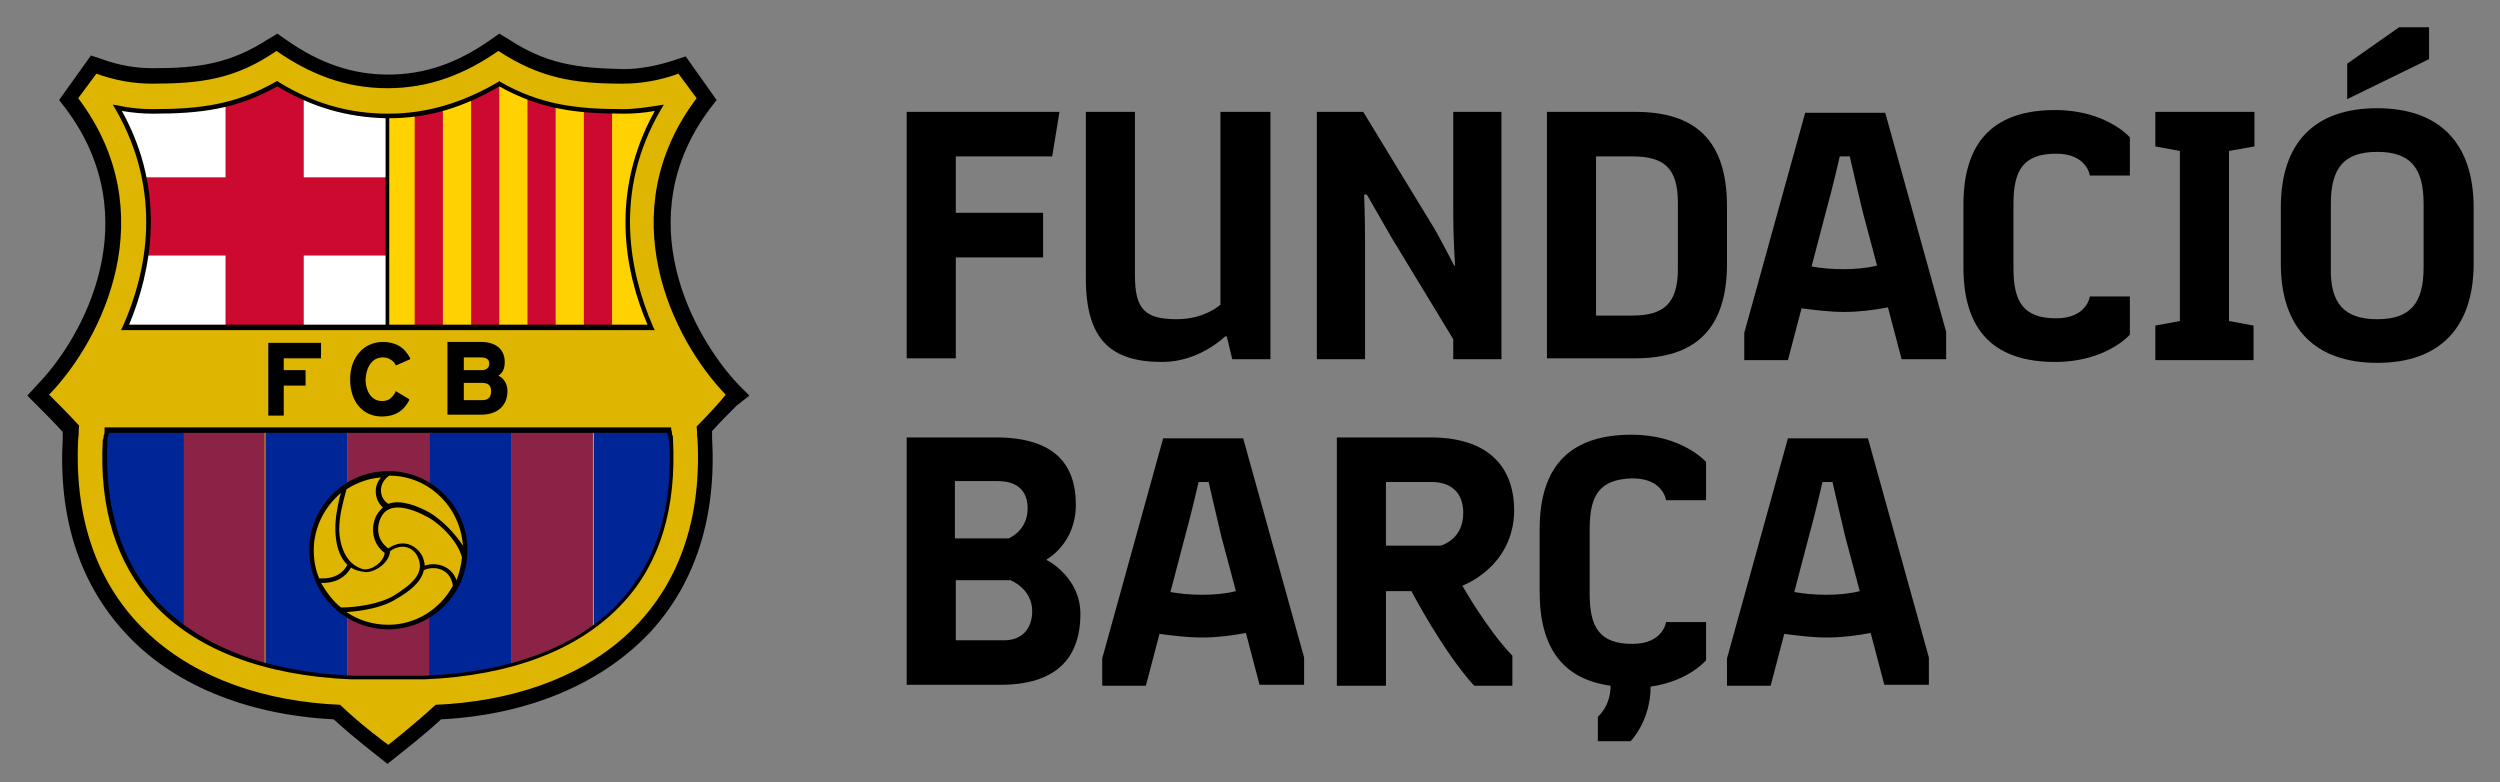
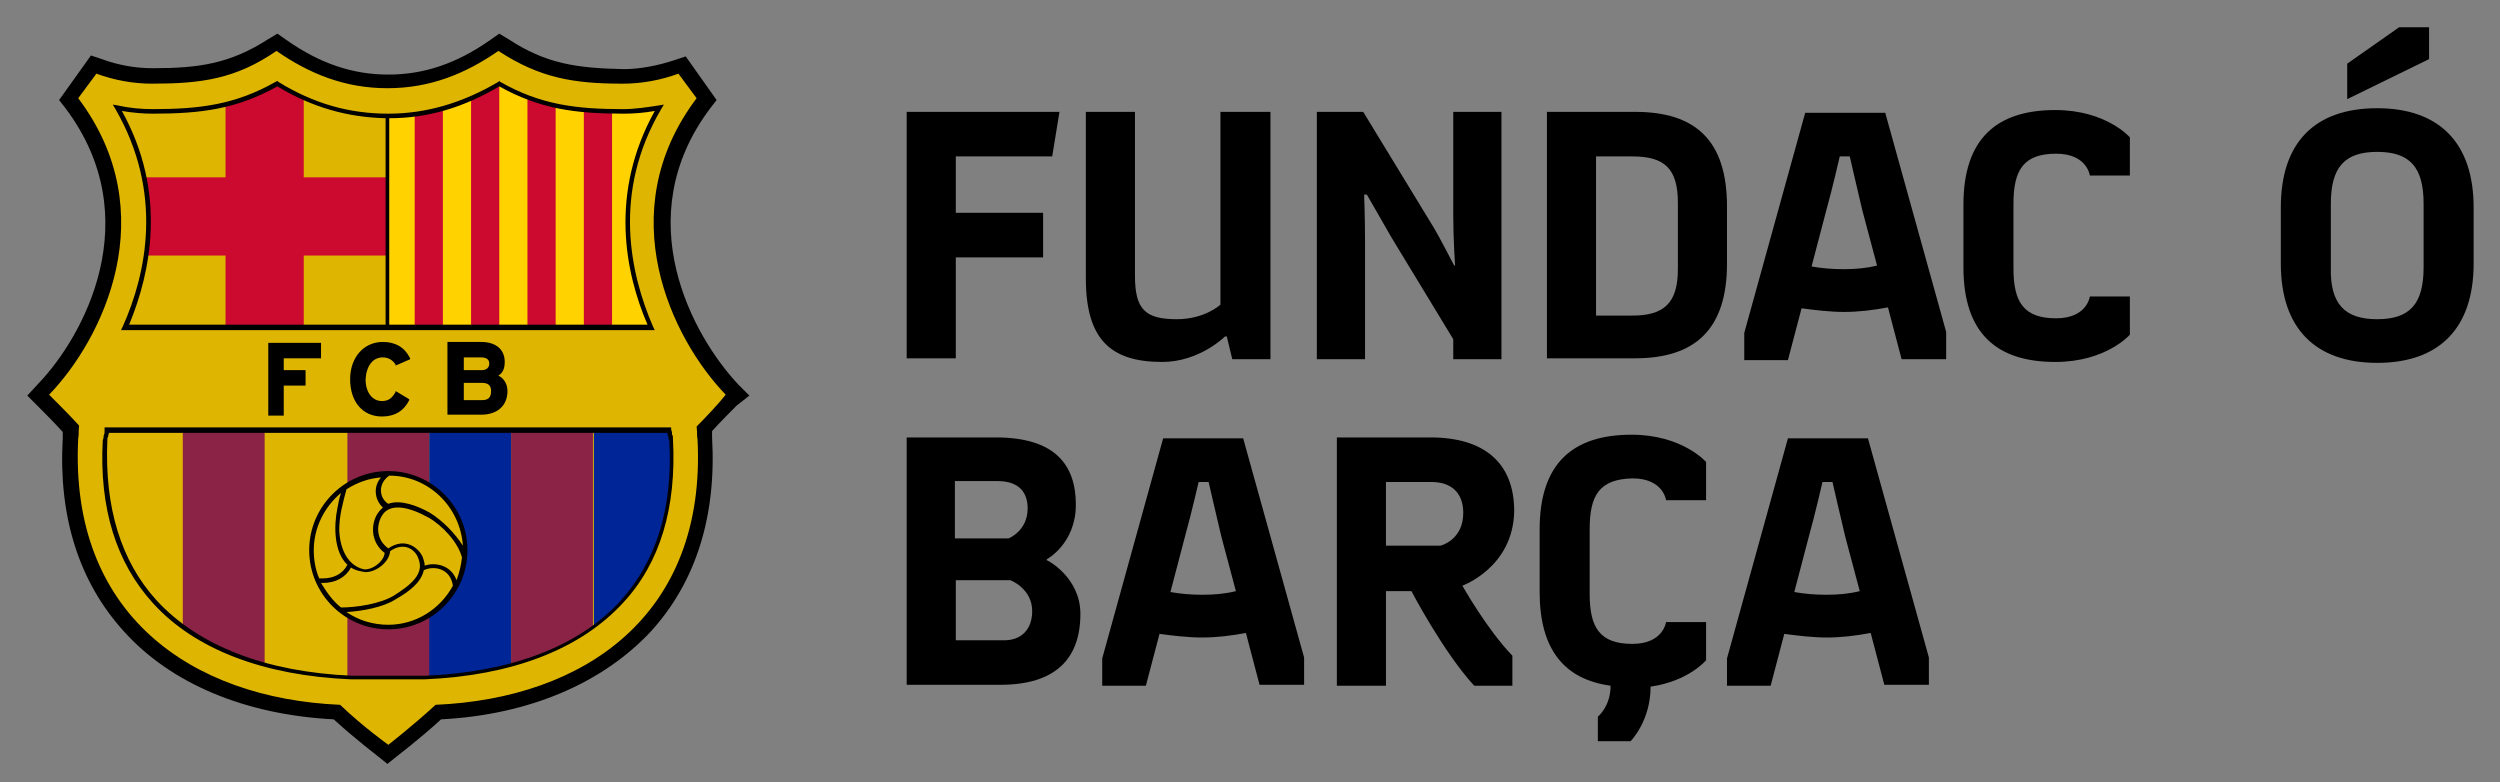
<svg xmlns="http://www.w3.org/2000/svg" version="1.1" id="Layer_1" x="0px" y="0px" viewBox="0 0 274.9 86" style="enable-background:new 0 0 274.9 86;" xml:space="preserve">
  <rect x="0" y="0" width="274.9" height="86" fill="#808080" stroke="none" />
  <style type="text/css">
	.st0{fill:#DEB500;}
	.st1{fill:#FFFFFF;}
	.st2{fill:#FFD200;}
	.st3{fill:#002596;}
	.st4{fill:#8B2346;}
	.st5{fill:#CC092F;}
</style>
  <g>
    <g>
      <path class="st0" d="M54.9,4.9l0.4,0.3c4.4,2.9,7.9,3.4,13.3,3.4c1.9,0,3.9-0.4,5.9-1L75,7.4l2.6,3.6l-0.3,0.4    c-9.5,12.6-2.1,26.2,3.1,31.7l0.5,0.5L80.4,44c-0.7,0.7-1.9,1.9-2.8,2.9l-0.3,0.3l0,0.4l0,0.2c0,0.1,0,0.2,0,0.4l0,0.1    c0.4,8.4-1.7,15.3-6.5,20.5c-5,5.5-13,8.9-22.4,9.4l-0.4,0L48,78.4c-2.4,2.2-4.8,4-4.8,4l-0.4,0.3l-0.4-0.3    c-0.1-0.1-2.5-1.9-4.9-4l-0.3-0.2l-0.4,0c-9.4-0.5-17.3-3.9-22.4-9.4c-4.7-5.2-6.9-12.1-6.5-20.5l0-0.1c0-0.2,0-0.3,0-0.4l0,0l0,0    l0-0.1l0-0.4l-0.3-0.3c-0.8-0.9-2.1-2.1-2.8-2.9l-0.5-0.5L4.9,43c5.2-5.4,12.6-19,3.1-31.7L7.8,11l2.6-3.6l0.5,0.2    c2,0.7,4,1,5.9,1c5.4,0,8.9-0.5,13.3-3.4l0.4-0.3l0.4,0.3c3.9,2.7,7.6,3.9,11.8,3.9c4.2,0,7.9-1.3,11.8-3.9L54.9,4.9" />
-       <path class="st1" d="M13.8,36c3-6.8,4.1-15.6-0.9-24.1c1.2,0.2,2.6,0.4,3.9,0.4c5.1,0,9.1-0.5,13.7-3c3.6,2.2,7.6,3.5,12.2,3.5    c4.7,0,8.7-1.4,12.3-3.5c4.5,2.6,8.6,3,13.7,3c1.3,0,2.6-0.1,3.9-0.4c-5,8.6-3.9,17.3-0.9,24.2H13.8" />
-       <path class="st2" d="M71.6,36c-3-6.8-4.1-15.6,0.9-24.2c-1.3,0.2-2.6,0.4-3.9,0.4c-5.1,0-9.1-0.5-13.7-3    c-3.6,2.2-7.6,3.5-12.3,3.5c0,0-0.1,0-0.1,0V36H71.6z" />
+       <path class="st2" d="M71.6,36c-3-6.8-4.1-15.6,0.9-24.2c-1.3,0.2-2.6,0.4-3.9,0.4c-5.1,0-9.1-0.5-13.7-3    c-3.6,2.2-7.6,3.5-12.3,3.5c0,0-0.1,0-0.1,0V36H71.6" />
      <g>
        <path class="st3" d="M65.2,69c5.7-4.2,9.1-10.8,8.6-20.5c-0.1-0.6-0.1-0.6-0.1-1.1h-8.4V69z" />
        <path class="st4" d="M56.2,73.1c3.4-0.9,6.4-2.3,9-4.2V47.3h-9V73.1z" />
        <path class="st4" d="M20.1,69c2.6,1.9,5.6,3.3,9,4.2V47.3h-9V69z" />
-         <path class="st3" d="M11.6,48.5c-0.5,9.7,2.9,16.3,8.6,20.5V47.3h-8.4C11.7,47.9,11.6,47.9,11.6,48.5z" />
        <g>
          <path class="st4" d="M42.7,52.1c1.6,0,3.2,0.5,4.5,1.3v-6.1h-9v6.1C39.5,52.6,41,52.1,42.7,52.1z" />
          <path class="st4" d="M42.7,69.1c-1.7,0-3.2-0.5-4.5-1.3v6.7c0.2,0,0.3,0,0.5,0c3,0,5.7,0,8.1,0c0.2,0,0.3,0,0.5,0v-6.7      C45.9,68.6,44.4,69.1,42.7,69.1z" />
        </g>
        <path class="st3" d="M47.2,47.3v6.1c2.4,1.5,4,4.2,4,7.2c0,3-1.6,5.7-4,7.2v6.7c3.2-0.2,6.2-0.6,9-1.4V47.3H47.2z" />
-         <path class="st3" d="M34.2,60.6c0-3,1.6-5.7,4-7.2v-6.1h-9v25.8c2.8,0.8,5.8,1.2,9,1.4v-6.7C35.8,66.3,34.2,63.6,34.2,60.6z" />
      </g>
      <path class="st5" d="M15.8,19.5c0.6,3,0.6,5.8,0.2,8.6h8.8V36h8.6v-7.9h9.2v-8.6h-9.2v-8.7c-1-0.5-2-1-3-1.6    c-1.9,1.1-3.8,1.8-5.6,2.2v8.1H15.8z" />
      <g>
        <path class="st5" d="M61.1,36V11.6c-1-0.2-2.1-0.5-3.1-0.9V36H61.1z" />
        <path class="st5" d="M48.7,36V11.9c-1,0.3-2,0.5-3.1,0.6V36H48.7z" />
        <path class="st5" d="M67.3,36V12.2c-1.1,0-2.1-0.1-3.1-0.2v24H67.3z" />
        <path class="st5" d="M54.9,36V9.2c-1,0.6-2,1.1-3.1,1.6V36H54.9z" />
      </g>
      <path d="M82.4,43.5l-1.2-1.2C76.2,37,69,24,78.1,11.9l0.7-0.9l-3.4-4.8l-1.2,0.4c-1.8,0.6-3.8,1-5.6,1C63.4,7.5,60,7,55.9,4.3    l-1-0.6l-1,0.7c-3.7,2.6-7.3,3.8-11.2,3.8s-7.5-1.2-11.2-3.8l-1-0.7l-1,0.6C25.3,7,21.9,7.5,16.8,7.5c-1.8,0-3.7-0.3-5.6-1L10,6.1    L6.5,11l0.7,0.9C16.3,24,9.2,37,4.2,42.2L3,43.5l1.2,1.2c0.6,0.6,1.8,1.8,2.7,2.8c0,0.1,0,0.1,0,0.2c0,0.1,0,0.2,0,0.4l0,0.1    C6.4,56.8,8.7,64,13.6,69.4c5.2,5.8,13.4,9.2,23.1,9.7c2.4,2.2,4.8,4,4.9,4.1l1,0.8l1-0.8c0.1-0.1,2.5-1.9,4.9-4.1    c9.7-0.5,17.8-4,23.1-9.7c4.9-5.4,7.2-12.6,6.7-21.3l0-0.1c0-0.2,0-0.3,0-0.4c0,0,0-0.1,0-0.2c0.9-1,2.1-2.2,2.7-2.8L82.4,43.5z     M76.6,46.9c0.1,0.9,0,0.8,0.1,1.4c1,19.4-12.5,28.5-28.8,29.2c-2.5,2.3-5.2,4.4-5.2,4.4s-2.8-2-5.3-4.4    C21.1,76.8,7.6,67.6,8.6,48.2c0.1-0.5,0-0.5,0.1-1.4c-0.9-1-2.5-2.6-3.3-3.4c5.9-6.1,12.7-20,3.2-32.6l2-2.7    c1.9,0.7,4,1.1,6.1,1.1c5.4,0,9.2-0.5,13.7-3.6c3.6,2.5,7.5,4.1,12.2,4.1c4.7,0,8.6-1.6,12.2-4.1c4.6,3,8.3,3.6,13.7,3.6    c2.1,0,4.2-0.4,6.1-1.1l2,2.7c-9.5,12.6-2.7,26.5,3.2,32.6C79.1,44.3,77.6,45.9,76.6,46.9z" />
      <path d="M11.5,47.3c0,0.3,0,0.4-0.1,0.6c0,0.1,0,0.3-0.1,0.5c-0.4,7.5,1.5,13.5,5.5,17.9c4.6,5.1,12.2,8,21.8,8.4l0.4,0    c1.6,0,3.1,0,4.5,0c1.1,0,2.2,0,3.2,0c9.6-0.4,17.1-3.3,21.8-8.4c4.1-4.4,5.9-10.5,5.5-18c0-0.3,0-0.4-0.1-0.5    c0-0.2,0-0.3-0.1-0.6l0-0.2H11.5L11.5,47.3z M11.8,48.5c0-0.2,0-0.4,0.1-0.5c0-0.1,0-0.2,0.1-0.4h61.4c0,0.2,0,0.3,0.1,0.4    c0,0.1,0,0.3,0.1,0.5c0.4,7.3-1.4,13.2-5.4,17.6c-4.6,5-12,7.8-21.4,8.2c-2.3,0-4.8,0-7.7,0l-0.4,0C29.2,73.9,21.8,71,17.2,66    C13.3,61.7,11.5,55.8,11.8,48.5z" />
      <path d="M13.5,35.9l-0.2,0.4H72l-0.2-0.4c-2.5-5.8-4.5-14.7,0.9-23.9l0.3-0.5l-0.6,0.1c-1.3,0.2-2.6,0.4-3.9,0.4    c-5.2,0-9.1-0.5-13.5-3l-0.1-0.1L54.8,9c-3.9,2.3-7.9,3.5-12.1,3.5c-4.3,0-8.2-1.1-12.1-3.5l-0.1-0.1L30.3,9    c-4.4,2.5-8.3,3-13.5,3c-1.2,0-2.5-0.1-3.8-0.4l-0.6-0.1l0.3,0.5C18,21.2,16.1,30.1,13.5,35.9z M42.8,13c4.3,0,8.2-1.2,12.1-3.5    c4.5,2.5,8.4,3,13.7,3c1.1,0,2.3-0.1,3.4-0.3c-5,9-3.3,17.7-0.8,23.5H42.8V13z M13.4,12.2c1.2,0.2,2.3,0.3,3.4,0.3    c5.3,0,9.2-0.5,13.7-3c3.8,2.3,7.7,3.4,11.9,3.5v22.7H14.2C16.6,29.9,18.4,21.2,13.4,12.2z" />
      <polygon points="35.3,39.4 35.3,37.7 29.5,37.7 29.5,45.7 31.2,45.7 31.2,42.4 33.6,42.4 33.6,40.7 31.2,40.7 31.2,39.4   " />
      <path d="M42.1,39.3c0.6,0,1.1,0.3,1.4,0.8l0,0.1l1.6-0.7l0-0.1c-0.6-1.2-1.6-1.8-3-1.8c-2.1,0-3.6,1.7-3.6,4.1    c0,2.5,1.4,4.1,3.5,4.1c1.4,0,2.4-0.6,3-1.8l0-0.1l-1.5-0.9l0,0.1c-0.4,0.7-0.8,1-1.5,1c-1.1,0-1.8-1-1.8-2.4    C40.3,40.2,41,39.3,42.1,39.3z" />
      <path d="M55.5,39.8c0-1.4-1-2.2-2.6-2.2h-3.7v8h3.7c1.8,0,2.9-1,2.9-2.6c0-0.8-0.4-1.4-1-1.7C55.3,41,55.5,40.5,55.5,39.8z     M51,39.3h1.9c0.8,0,0.9,0.4,0.9,0.7c0,0.4-0.3,0.7-0.8,0.7h-2V39.3z M53,44h-2v-1.9h2c0.7,0,1,0.3,1,0.9C54,43.7,53.7,44,53,44z" />
      <path d="M42.7,69.2c4.8,0,8.7-3.9,8.7-8.7c0-4.8-3.9-8.7-8.7-8.7c-4.8,0-8.7,3.9-8.7,8.7C34,65.3,37.9,69.2,42.7,69.2z M42.7,68.7    c-1.7,0-3.3-0.5-4.6-1.4c1.7-0.1,4-0.5,5.4-1.4c1.4-0.8,2.8-1.8,3.1-3.2c1-0.5,2.9-0.3,3.2,1.7C48.4,67,45.7,68.7,42.7,68.7z     M38.6,62.4c0.4,0.3,0.9,0.4,1.5,0.5c1.1,0.1,2.7-1,2.8-2.3c1.6-1.1,2.8-0.1,3.1,0.8c0.7,1.7-0.8,2.9-2.7,4.1    c-1.5,0.9-4.1,1.3-5.8,1.3c-0.9-0.7-1.6-1.7-2.2-2.7c0.1,0,0.1,0,0.2,0C36.9,64.1,38,63.5,38.6,62.4z M37.3,58.3    c0-1.6,0.4-3,0.8-4.5c1.1-0.7,2.4-1.2,3.8-1.3c-0.9,1-0.7,2.5,0.2,3.3c-0.2,0.2-0.4,0.4-0.6,0.7c-0.7,1.1-0.8,3.1,0.8,4.3    c-0.1,1-1.4,1.9-2.3,1.8C38.3,62.2,37.4,60.5,37.3,58.3z M46.7,62.2c0-0.3-0.1-0.6-0.2-0.9c-0.4-1-1.9-2.3-3.8-1    c-1.4-1-1.3-2.6-0.7-3.6c0.9-1.5,3.1-0.9,5.1,0.2c1.6,0.9,3.3,2.8,3.7,4.4c-0.1,0.9-0.3,1.7-0.6,2.5    C49.6,62.1,47.8,61.8,46.7,62.2z M47.3,56.4c-1.4-0.8-3.3-1.5-4.6-1c-1-0.6-1.2-2.2,0.1-3.1c4.3,0,7.8,3.4,8.1,7.7    C50,58.6,48.6,57.2,47.3,56.4z M37.5,54.2c-0.2,0.6-0.3,1.1-0.4,1.7c-0.4,1.9-0.4,4.8,1.1,6.2c-0.5,1-1.5,1.5-2.7,1.5    c-0.1,0-0.3,0-0.4,0c-0.4-0.9-0.6-2-0.6-3.1C34.5,58,35.7,55.7,37.5,54.2z" />
    </g>
    <g>
      <g>
        <path d="M118.8,67.5c0,4.9-2.7,7.8-8.8,7.8H99.7V48.1h9.8c6.5,0,8.8,3,8.8,7.4c0,4.3-3.2,6-3.2,6v0.1     C115.2,61.6,118.8,63.5,118.8,67.5z M105,52.9v6.3h5.9c0,0,2.1-0.8,2.1-3.3c0-1.7-0.9-3-3.3-3H105z M113.5,67.2     c0-2.5-2.4-3.4-2.4-3.4h-6v6.6h5.1C112.3,70.5,113.5,69.2,113.5,67.2z" />
        <path d="M143.4,72.3v3h-4.9l-1.5-5.7c-1.6,0.3-3.2,0.5-4.8,0.5c-1.6,0-3.2-0.2-4.7-0.4l-1.5,5.7h-4.8v-3l6.7-24.2h8.8L143.4,72.3     z M135.9,65l-1.6-6c-0.6-2.5-1.4-6-1.4-6h-1.1c0,0-0.8,3.5-1.5,6l-1.6,6.1c1.1,0.2,2.3,0.3,3.5,0.3     C133.5,65.4,134.7,65.3,135.9,65z" />
        <path d="M160.8,64.4c0,0,2.7,4.8,5.5,7.7v3.3h-4.2c-3.4-3.7-6.9-10.4-6.9-10.4h-2.8v10.4h-5.4V48.1h10.3c5.9,0,9.2,2.8,9.2,8.1     C166.4,62.4,160.8,64.4,160.8,64.4z M158.4,60c0,0,2.5-0.6,2.5-3.6c0-2.2-1.3-3.4-3.5-3.4h-5v7H158.4z" />
        <path d="M174.8,58.2v7.1c0,3.7,1.1,5.5,4.7,5.5c3.4,0,3.7-2.4,3.7-2.4h4.4v4.2c0,0-1.9,2.3-6.1,2.9c0,3.8-2.2,6-2.2,6h-3.6v-2.7     c0,0,1.4-1.1,1.4-3.4c-5.1-0.7-7.8-4-7.8-10.3v-6.9c0-7.2,3.6-10.4,10.1-10.4c5.6,0,8.2,3,8.2,3v4.2h-4.4c0,0-0.3-2.4-3.7-2.4     C175.9,52.7,174.8,54.4,174.8,58.2z" />
        <path d="M212.1,72.3v3h-4.9l-1.5-5.7c-1.6,0.3-3.2,0.5-4.8,0.5c-1.6,0-3.2-0.2-4.7-0.4l-1.5,5.7h-4.8v-3l6.7-24.2h8.8L212.1,72.3     z M204.5,65l-1.6-6c-0.6-2.5-1.4-6-1.4-6h-1.1c0,0-0.8,3.5-1.5,6l-1.6,6.1c1.1,0.2,2.3,0.3,3.5,0.3     C202.1,65.4,203.3,65.3,204.5,65z" />
      </g>
      <g>
        <path d="M99.7,12.3h16.8l-0.8,4.9h-10.6v6.2h9.6v4.9h-9.6v11.1h-5.4V12.3z" />
        <path d="M139.7,12.3v27.2h-4.2l-0.6-2.5h-0.2c0,0-2.8,2.8-6.9,2.8c-5.7,0-8.4-2.5-8.4-9.2V12.3h5.4v18c0,3.7,1.1,4.8,4.6,4.8     c3.1,0,4.8-1.6,4.8-1.6V12.3H139.7z" />
        <path d="M144.9,12.3h5l7.8,12.8c0.6,1,2.2,4.1,2.2,4.1h0.1c0,0-0.2-2.9-0.2-5.6V12.3h5.3v27.2h-5.3v-2.2l-6.8-11.2l-2.7-4.7H150     c0,0,0.1,2.5,0.1,5.2v12.9h-5.3V12.3z" />
        <path d="M189.9,22.7v6.3c0,7.3-3.6,10.4-10.1,10.4h-9.7V12.3h9.7C186.4,12.3,189.9,15.4,189.9,22.7z M184.5,22.3     c0-3.8-1.5-5.1-5-5.1h-4v17.5h4c3.4,0,5-1.3,5-5.1V22.3z" />
        <path d="M214,36.5v3h-4.9l-1.5-5.7c-1.6,0.3-3.2,0.5-4.8,0.5c-1.6,0-3.2-0.2-4.7-0.4l-1.5,5.7h-4.8v-3l6.7-24.2h8.8L214,36.5z      M206.4,29.2l-1.6-6c-0.6-2.5-1.4-6-1.4-6h-1.1c0,0-0.8,3.5-1.5,6l-1.6,6.1c1.1,0.2,2.3,0.3,3.5,0.3     C204,29.6,205.2,29.5,206.4,29.2z" />
        <path d="M215.9,22.5c0-7.2,3.6-10.4,10.1-10.4c5.6,0,8.2,3,8.2,3v4.2h-4.4c0,0-0.3-2.4-3.7-2.4c-3.6,0-4.7,1.8-4.7,5.5v7.1     c0,3.7,1.1,5.5,4.7,5.5c3.4,0,3.7-2.4,3.7-2.4h4.4v4.2c0,0-2.6,3-8.2,3c-6.5,0-10.1-3.2-10.1-10.4V22.5z" />
-         <path d="M245.1,16.6v18.7l2.7,0.5v3.8H237v-3.8l2.7-0.5V16.6l-2.7-0.5v-3.8h10.9v3.8L245.1,16.6z" />
        <path d="M250.8,22.8c0-7.1,3.7-10.9,10.6-10.9c6.8,0,10.6,3.8,10.6,10.9V29c0,7-3.7,10.9-10.6,10.9c-6.8,0-10.6-3.8-10.6-10.9     V22.8z M261.4,35.1c3.6,0,5.1-1.7,5.1-5.7v-7c0-4-1.5-5.7-5.1-5.7s-5.1,1.7-5.1,5.7v7C256.2,33.4,257.8,35.1,261.4,35.1z      M267.1,6.5l-9,4.4V7l5.7-4h3.3V6.5z" />
      </g>
    </g>
  </g>
</svg>